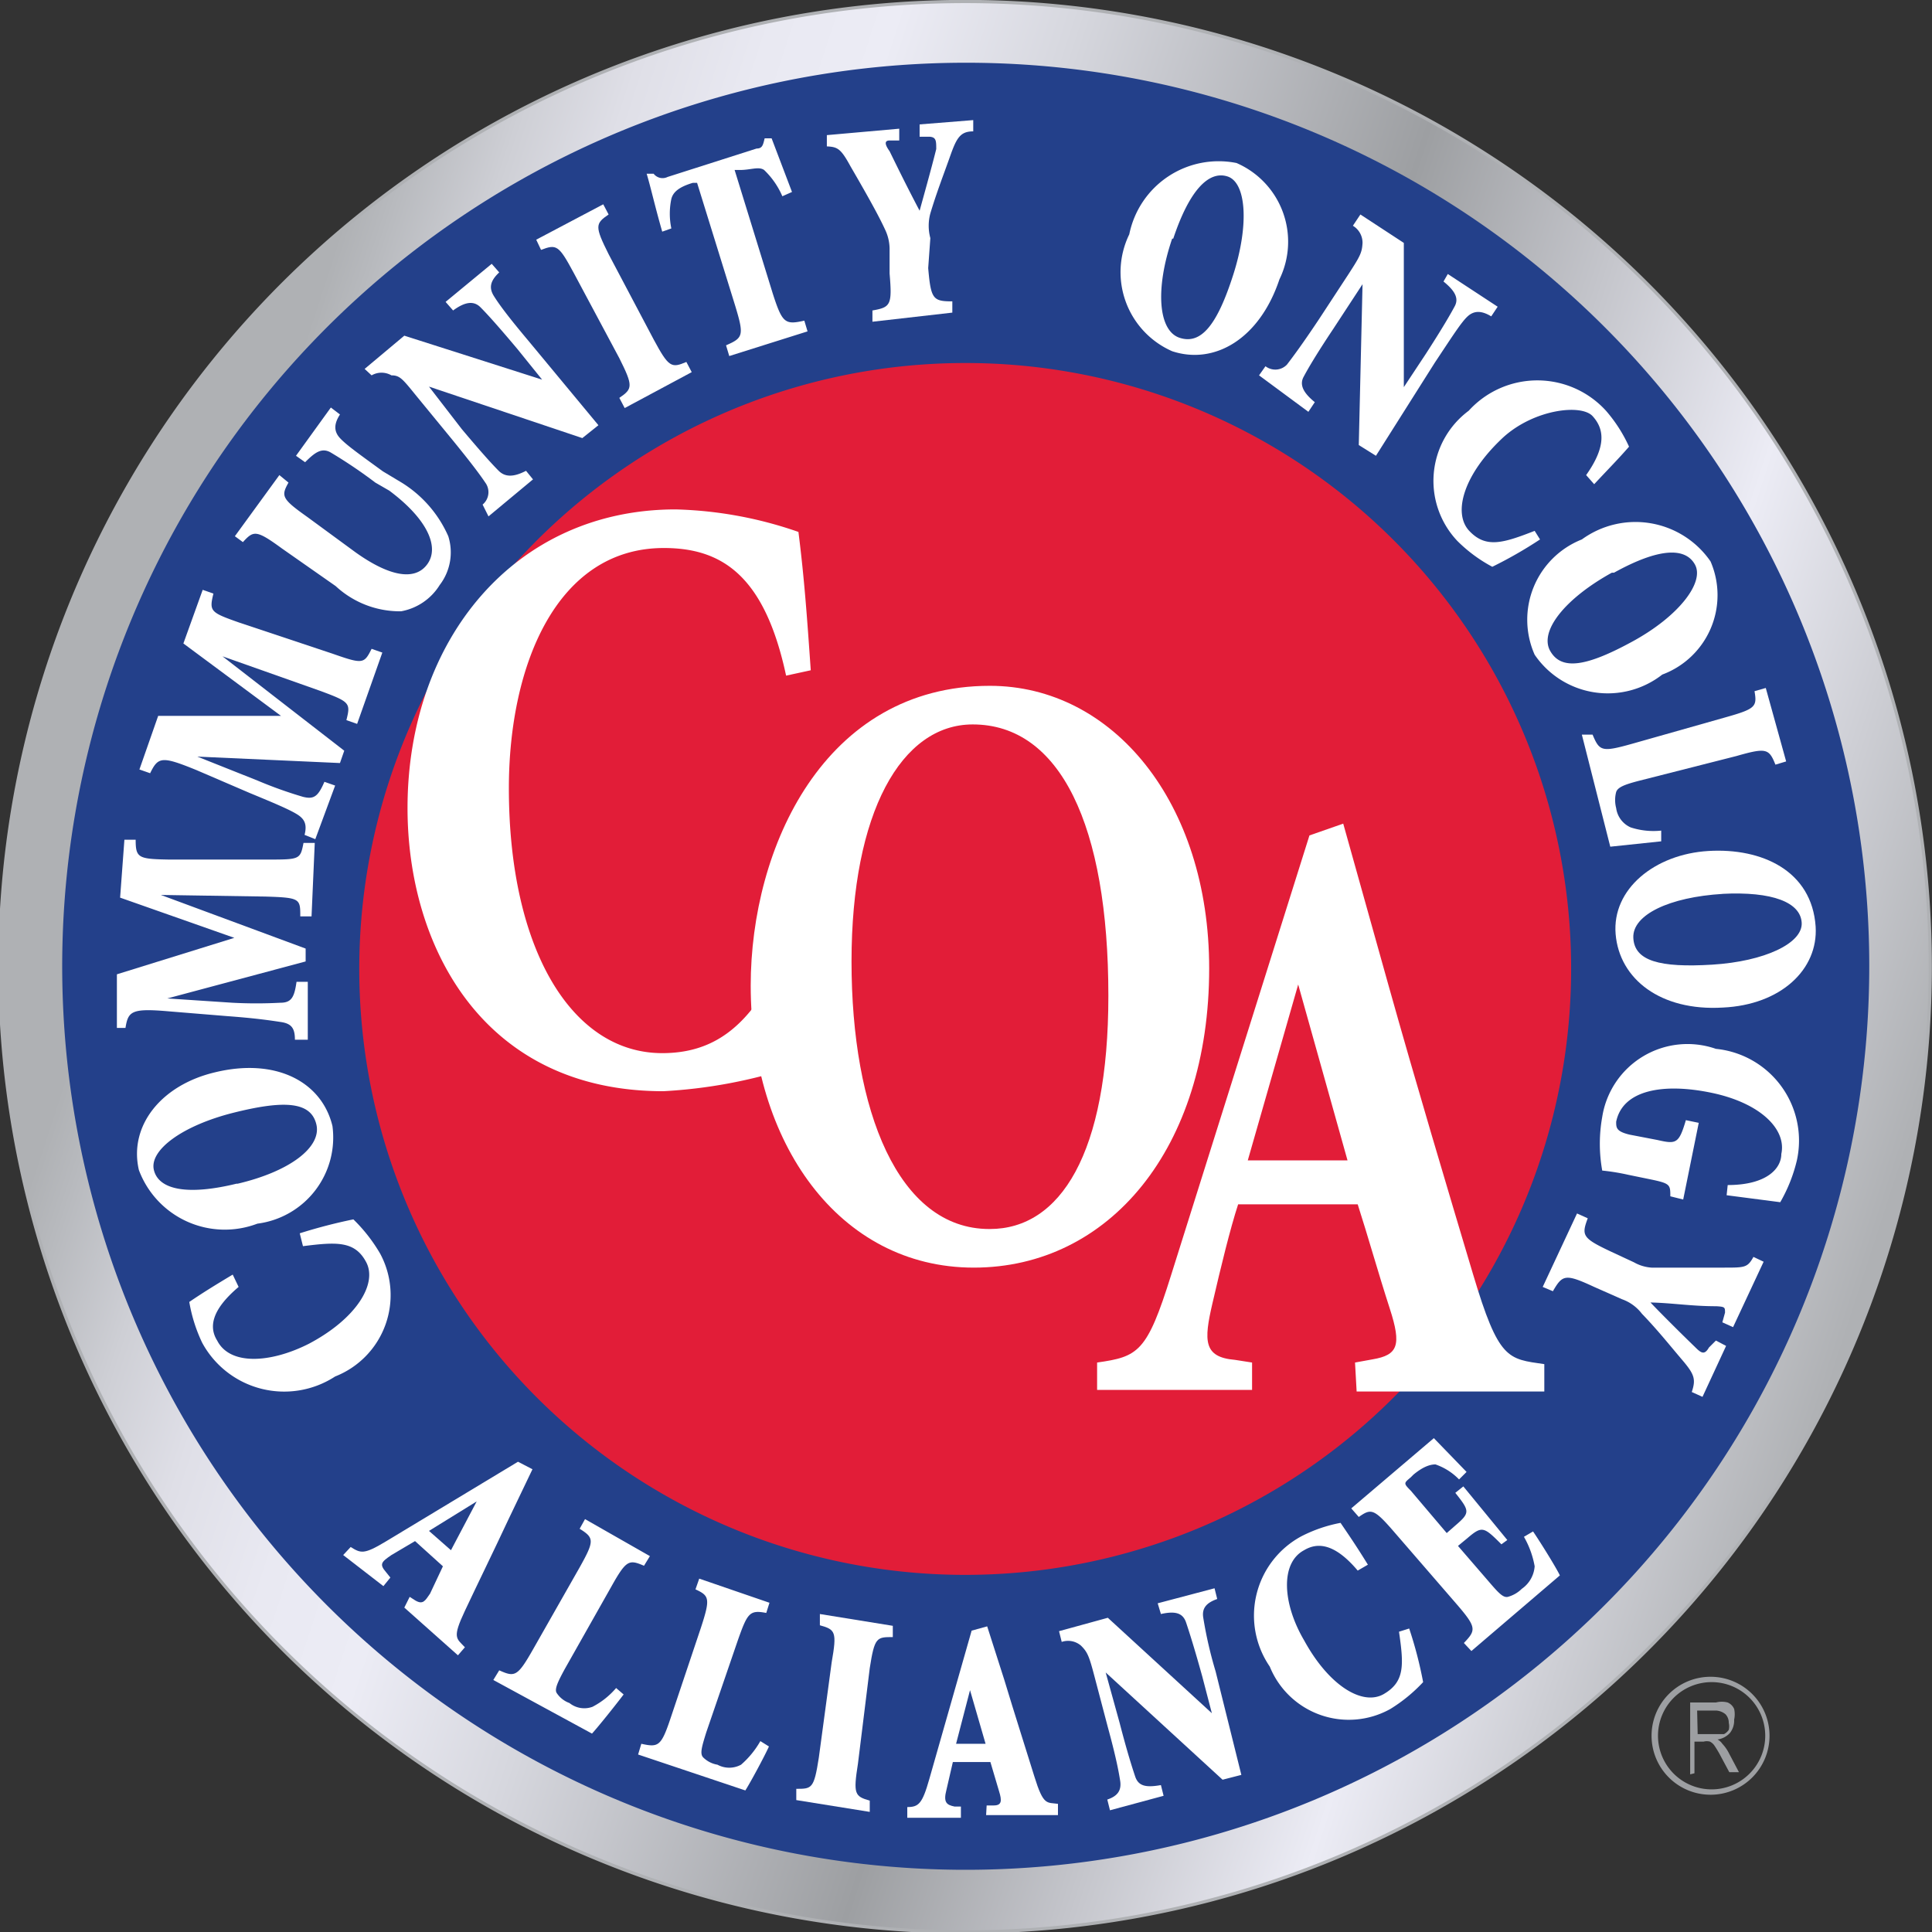
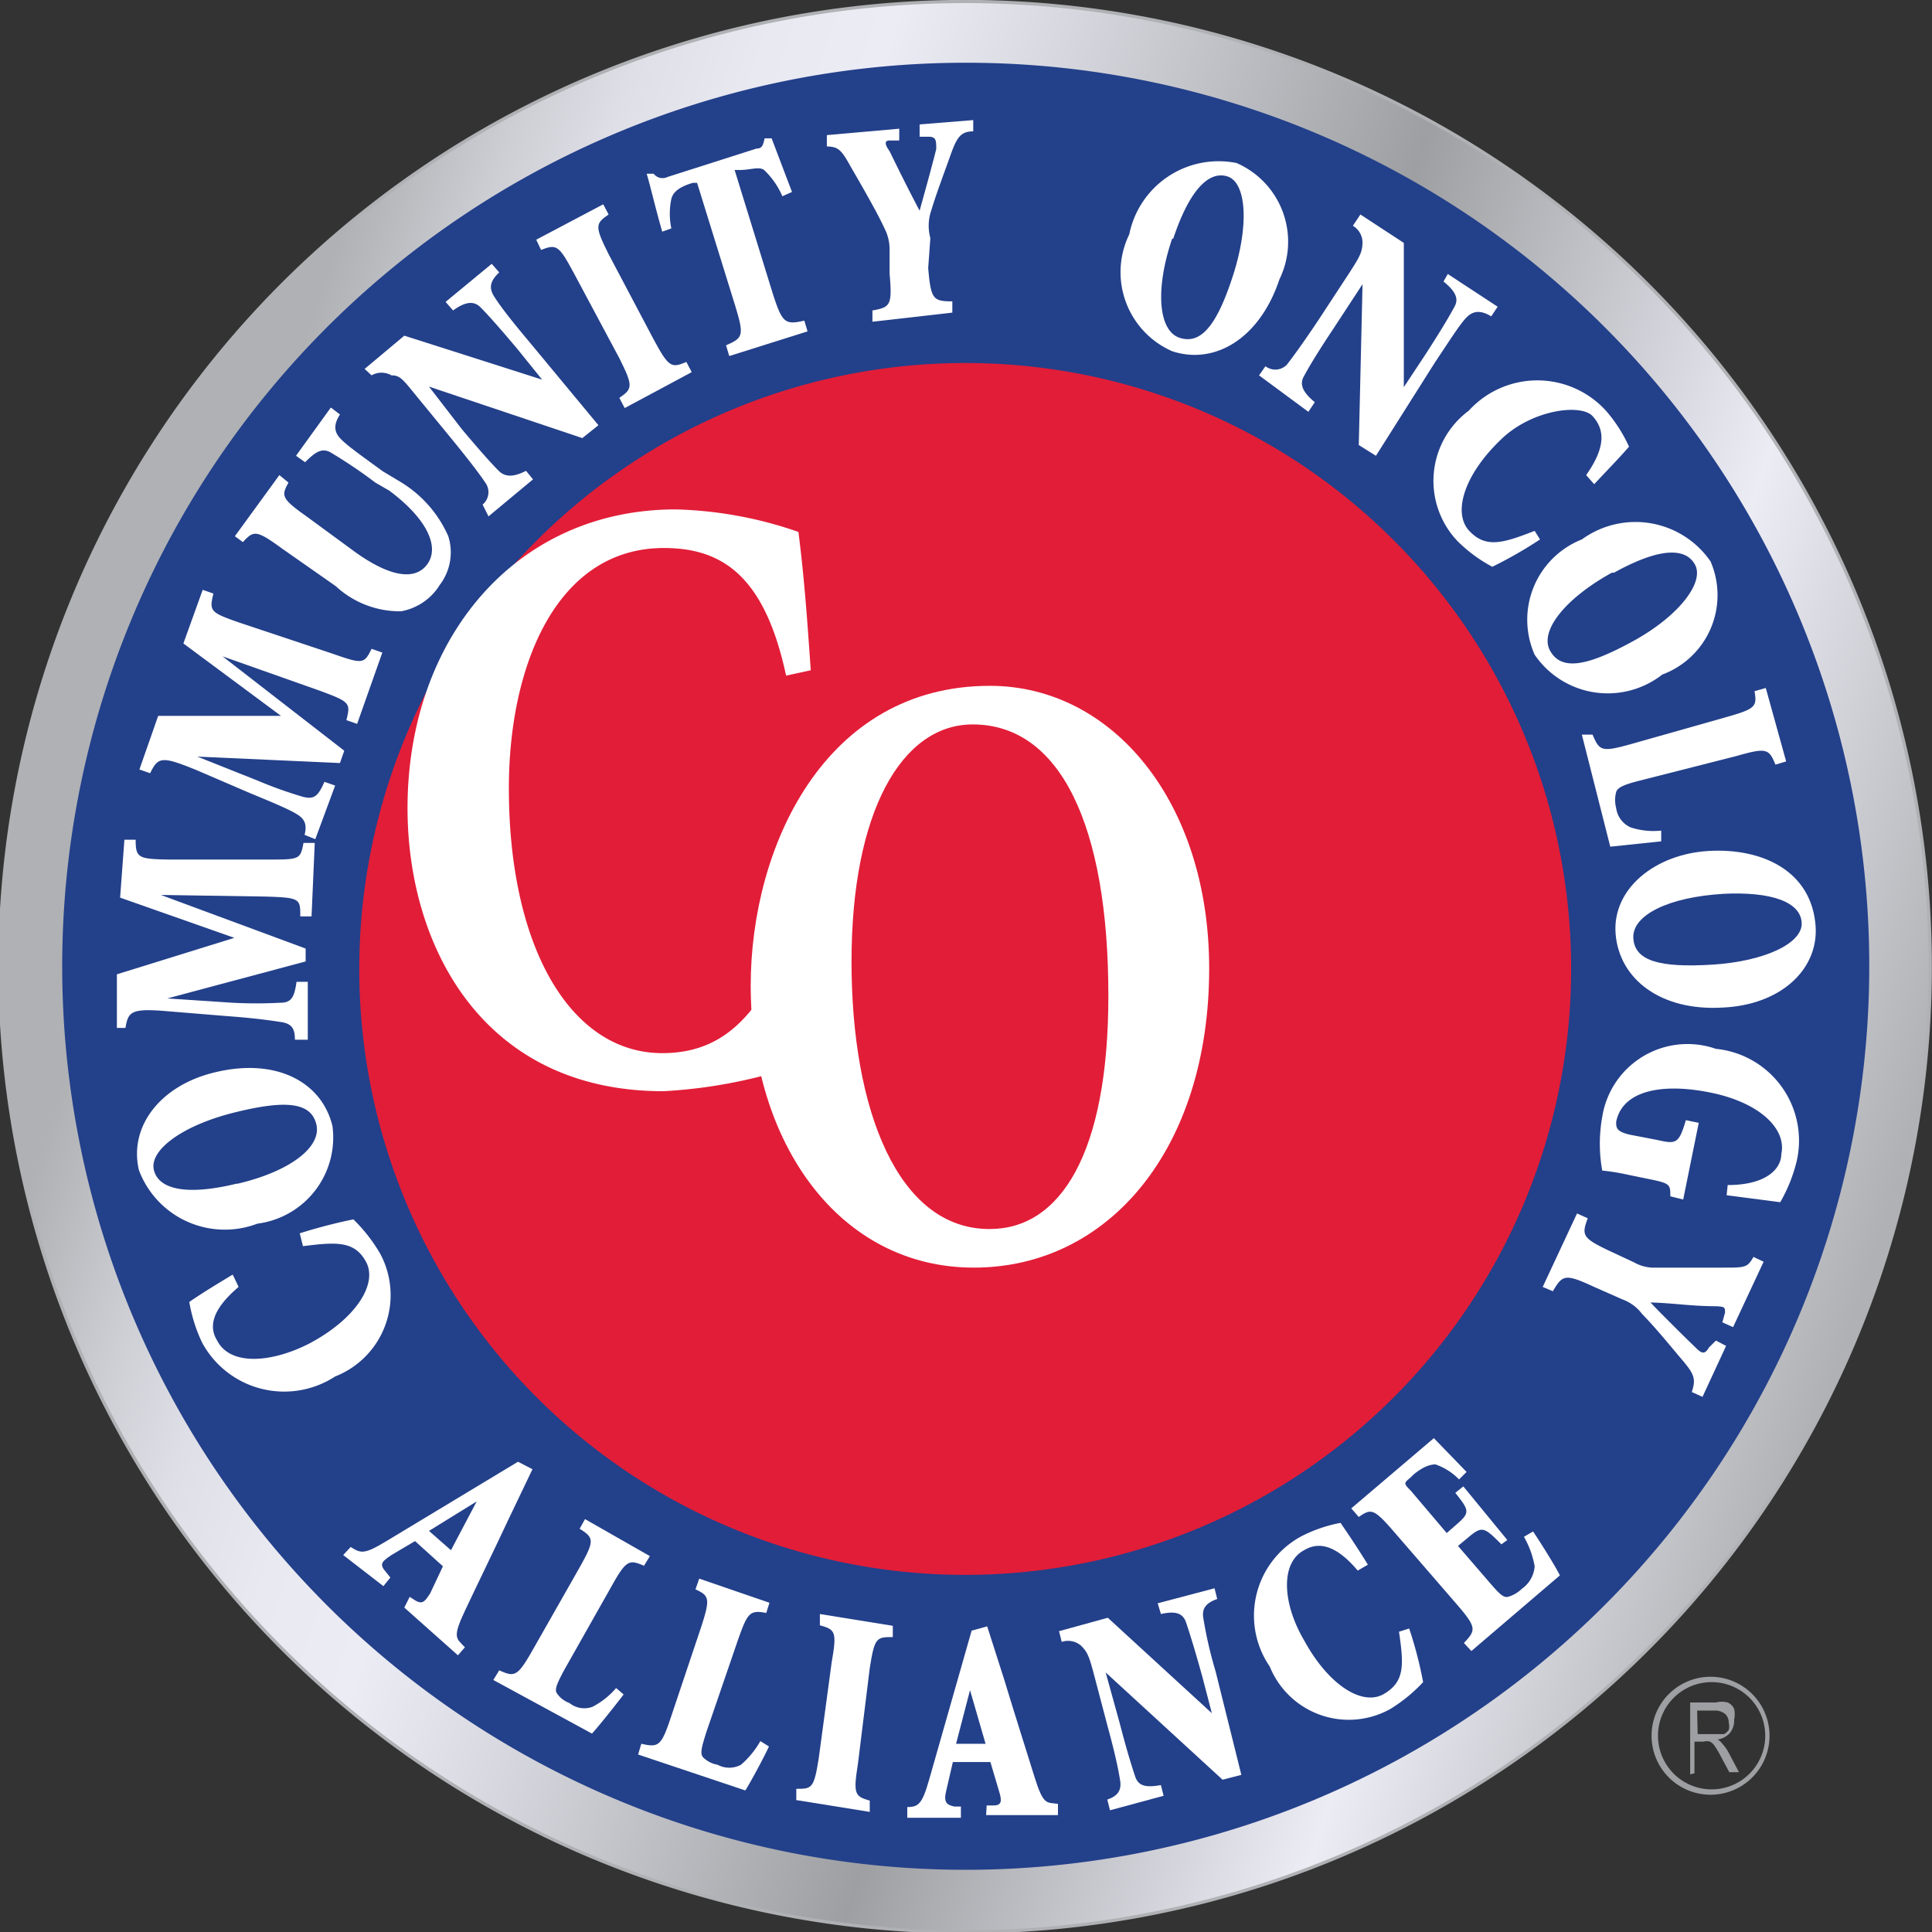
<svg xmlns="http://www.w3.org/2000/svg" viewBox="0 0 36.03 36.03">
  <rect x="0" y="0" width="36.03" height="36.03" fill="#333333" stroke="none" />
  <defs>
    <style>.cls-1{fill:url(#linear-gradient);}.cls-2{fill:none;stroke:#afb1b4;stroke-width:0.06px;}.cls-3{fill:#23408a;}.cls-4{fill:#fff;}.cls-5{fill:#e21d38;}.cls-6{fill:#9d9fa2;}</style>
    <linearGradient id="linear-gradient" x1="12.64" y1="-41.65" x2="48.06" y2="-35.4" gradientTransform="matrix(0.99, 0.14, -0.14, 0.99, -17.33, 52.02)" gradientUnits="userSpaceOnUse">
      <stop offset="0.07" stop-color="#afb1b4" />
      <stop offset="0.09" stop-color="#b7b9bd" />
      <stop offset="0.14" stop-color="#cecfd5" />
      <stop offset="0.19" stop-color="#dfdfe7" />
      <stop offset="0.25" stop-color="#e9e9f2" />
      <stop offset="0.31" stop-color="#ececf5" />
      <stop offset="0.4" stop-color="#d6d7de" />
      <stop offset="0.59" stop-color="#9d9fa2" />
      <stop offset="0.59" stop-color="#9d9fa2" />
      <stop offset="0.81" stop-color="#ececf5" />
      <stop offset="0.99" stop-color="#afb1b4" />
    </linearGradient>
  </defs>
  <g id="Layer_2" data-name="Layer 2">
    <g id="Layer_1-2" data-name="Layer 1">
      <path class="cls-1" d="M35.83,20.48A18,18,0,1,1,20.48.2,18,18,0,0,1,35.83,20.48Z" transform="translate(0 0)" />
      <path class="cls-2" d="M35.83,20.48A18,18,0,1,1,20.48.2,18,18,0,0,1,35.83,20.48Z" transform="translate(0 0)" />
      <path class="cls-3" d="M34.86,18A16.85,16.85,0,1,1,18,1.17,16.84,16.84,0,0,1,34.86,18Z" transform="translate(0 0)" />
      <path class="cls-4" d="M4.45,24c-.52.44-.55.76-.4,1,.24.47,1,.42,1.71.06.89-.47,1.28-1.12,1.07-1.52s-.55-.38-1.18-.3L5.59,23a10,10,0,0,1,1-.26,3,3,0,0,1,.5.64,1.63,1.63,0,0,1-.84,2.29,1.74,1.74,0,0,1-2.48-.63,2.87,2.87,0,0,1-.24-.76c.25-.17.46-.3.81-.51Z" transform="translate(0 0)" />
      <path class="cls-4" d="M4,20c1.14-.28,2,.17,2.2,1A1.62,1.62,0,0,1,4.8,22.82a1.71,1.71,0,0,1-2.21-1C2.4,21,3,20.24,4,20Zm.41,2.08c1-.23,1.59-.69,1.49-1.11s-.58-.46-1.54-.22-1.58.7-1.49,1.07S3.5,22.3,4.43,22.07Z" transform="translate(0 0)" />
      <path class="cls-4" d="M2.32,15.66h.21c0,.34.05.36.62.37l1.83,0c.61,0,.62,0,.68-.31h.21l-.06,1.37H5.6c0-.33,0-.35-.65-.37L3,16.69H3l2.7,1v.24l-2.58.69h0l1.21.08a8.45,8.45,0,0,0,.9,0c.21,0,.26-.11.3-.39h.21l0,1.08H5.5c0-.21-.06-.3-.26-.33s-.46-.07-1-.11l-1.1-.09c-.69-.06-.75,0-.8.31H2.18l0-1,2.19-.68-2.13-.75Z" transform="translate(0 0)" />
      <path class="cls-4" d="M3.78,11l.2.07c-.08.33-.06.35.48.54l1.74.58c.57.2.59.19.73-.09l.2.07L6.66,13.5l-.2-.07c.08-.32.07-.34-.5-.55l-1.81-.64v0L6.42,14l-.08.23-2.66-.12h0l1.13.45a7.87,7.87,0,0,0,.84.3c.2.05.28,0,.4-.28l.2.07-.37,1-.2-.08c.05-.2,0-.3-.15-.39s-.41-.2-.87-.39l-1-.43c-.64-.26-.71-.25-.86.06l-.2-.07.35-1,2.29,0L3.42,12Z" transform="translate(0 0)" />
      <path class="cls-4" d="M5.21,8.86,5.38,9c-.14.25-.13.3.35.64l.9.66c.63.45,1.11.54,1.34.22s0-.84-.71-1.37L7,9a9.1,9.1,0,0,0-.83-.56c-.17-.1-.3,0-.48.18l-.17-.12.65-.9.17.13c-.11.17-.12.31,0,.44s.36.3.8.62L7.49,9a2.23,2.23,0,0,1,.87,1,1,1,0,0,1-.16.91,1.07,1.07,0,0,1-.72.49,1.76,1.76,0,0,1-1.22-.47l-1-.7c-.48-.35-.53-.34-.73-.12L4.38,10Z" transform="translate(0 0)" />
      <path class="cls-4" d="M11.16,7.93l-.3.24L8,7.21H8L8.61,8c.37.44.57.66.69.78s.28.12.51,0l.13.16-.83.69L9,9.41A.3.3,0,0,0,9.05,9c-.1-.15-.28-.39-.64-.83l-.64-.78C7.51,7.07,7.46,7,7.3,7A.37.37,0,0,0,6.93,7L6.8,6.88l.74-.62,2.57.82h0l-.46-.57c-.37-.44-.57-.66-.69-.78s-.28-.11-.51.06l-.14-.16.86-.71.14.16c-.16.15-.2.28-.1.44s.27.39.64.83Z" transform="translate(0 0)" />
      <path class="cls-4" d="M12.19,6.33c.28.52.33.54.61.42l.1.19-1.25.67-.1-.19c.25-.17.26-.22,0-.74l-.85-1.59c-.28-.52-.32-.54-.61-.43L10,4.47l1.25-.66.1.19c-.25.17-.26.22,0,.74Z" transform="translate(0 0)" />
      <path class="cls-4" d="M14.41,5.47c.18.56.23.59.59.51l.06.2-1.46.46-.06-.2c.32-.14.34-.18.17-.74L13,3.41l-.08,0c-.27.08-.37.18-.4.3a1.33,1.33,0,0,0,0,.55l-.17.06c-.13-.45-.21-.81-.29-1.08l.13,0a.21.21,0,0,0,.26.06l1.66-.53c.11,0,.12-.07.15-.19l.13,0,.38,1-.18.08a1.49,1.49,0,0,0-.34-.49c-.1-.07-.25,0-.45,0l-.1,0Z" transform="translate(0 0)" />
      <path class="cls-4" d="M17.31,5c.05.58.09.62.45.62v.21L16.27,6l0-.21c.34-.06.37-.1.32-.69l0-.47a.85.85,0,0,0-.08-.34c-.11-.24-.29-.57-.65-1.19-.18-.33-.24-.36-.44-.37l0-.21,1.35-.12,0,.22-.18,0c-.11,0-.08.09,0,.2.21.43.36.73.56,1.11.06-.22.21-.75.31-1.15,0-.15,0-.22-.12-.23h-.19V2.32l1-.08,0,.21c-.24,0-.31.12-.43.46s-.25.67-.37,1.07a.88.88,0,0,0,0,.46Z" transform="translate(0 0)" />
      <path class="cls-4" d="M23.86,5.21c-.37,1.11-1.21,1.6-2,1.34a1.61,1.61,0,0,1-.8-2.18,1.7,1.7,0,0,1,2-1.33A1.6,1.6,0,0,1,23.86,5.21Zm-2-.76c-.32.94-.26,1.72.14,1.85s.7-.24,1-1.18.24-1.72-.11-1.83S22.18,3.55,21.88,4.45Z" transform="translate(0 0)" />
      <path class="cls-4" d="M25.66,8.5l-.32-.2.07-3h0l-.55.84c-.32.48-.47.74-.55.89s0,.3.21.47l-.12.18L23.48,7l.12-.17A.3.3,0,0,0,24,6.8c.1-.13.28-.37.6-.85l.55-.84c.22-.34.25-.4.26-.58a.37.37,0,0,0-.18-.32L25.37,4l.81.53,0,2.69h0l.41-.62c.31-.48.46-.74.54-.89s0-.29-.21-.46L27,5.11l.93.61-.12.18c-.18-.11-.32-.11-.44,0s-.29.38-.61.86Z" transform="translate(0 0)" />
      <path class="cls-4" d="M29.58,8.86c.39-.55.33-.87.12-1.1s-1.09-.13-1.67.4c-.74.69-.94,1.41-.63,1.74s.63.23,1.22,0l.1.16a8.06,8.06,0,0,1-.89.51,2.75,2.75,0,0,1-.65-.48,1.63,1.63,0,0,1,.21-2.43,1.73,1.73,0,0,1,2.56,0,2.75,2.75,0,0,1,.43.67c-.2.23-.37.4-.65.7Z" transform="translate(0 0)" />
      <path class="cls-4" d="M31,12.58a1.65,1.65,0,0,1-2.38-.37,1.61,1.61,0,0,1,.88-2.15,1.7,1.7,0,0,1,2.4.41A1.58,1.58,0,0,1,31,12.58Zm-.94-1.9c-.87.48-1.36,1.09-1.15,1.46s.68.29,1.54-.18,1.34-1.1,1.16-1.43S30.93,10.22,30.1,10.68Z" transform="translate(0 0)" />
      <path class="cls-4" d="M30.57,14.56c-.27.07-.4.12-.43.21a.59.59,0,0,0,0,.3.46.46,0,0,0,.27.36,1.37,1.37,0,0,0,.57.06l0,.2-.95.1L29.5,13.7l.2,0c.13.31.17.33.74.17l1.73-.49c.57-.16.6-.2.55-.49l.21-.06.38,1.37-.2.06c-.12-.3-.17-.32-.73-.16Z" transform="translate(0 0)" />
      <path class="cls-4" d="M32.13,18.79c-1.16.07-1.93-.53-2-1.37s.73-1.49,1.73-1.55,1.93.37,2,1.41C33.91,18.08,33.21,18.74,32.13,18.79Zm0-2.12c-1,.06-1.69.39-1.67.82s.49.56,1.47.5,1.69-.4,1.67-.78S33.06,16.62,32.11,16.67Z" transform="translate(0 0)" />
      <path class="cls-4" d="M32.22,22.1c.73,0,1-.31,1-.58.1-.46-.39-.95-1.3-1.14s-1.66-.05-1.78.54c0,.11,0,.18.25.24l.52.1c.35.08.4.07.53-.37l.24.05-.29,1.43-.24-.06c0-.22,0-.24-.39-.32l-.39-.08a4.09,4.09,0,0,0-.49-.08,2.83,2.83,0,0,1,0-1A1.61,1.61,0,0,1,32,19.56a1.72,1.72,0,0,1,1.51,2.08,2.9,2.9,0,0,1-.31.78l-1-.13Z" transform="translate(0 0)" />
      <path class="cls-4" d="M29.73,24c-.54-.25-.59-.23-.77.08L28.77,24l.64-1.37.2.09c-.12.32-.1.37.43.62l.43.2a.77.77,0,0,0,.33.1c.26,0,.64,0,1.35,0,.39,0,.44,0,.55-.2l.19.09-.57,1.22-.2-.09.05-.18c0-.1,0-.11-.16-.12-.47,0-.81-.06-1.23-.07.15.16.55.56.84.84.11.11.17.14.25,0L32,25l.19.1-.44.95-.2-.09c.08-.24.05-.33-.18-.6s-.46-.56-.75-.86a.8.8,0,0,0-.37-.27Z" transform="translate(0 0)" />
      <path class="cls-4" d="M7.64,29.78l.11.07c.14.08.18,0,.27-.13l.24-.51-.52-.47L7.3,29c-.19.13-.23.17-.1.32l.08.1-.13.16L6.4,29l.14-.15c.19.12.25.14.65-.1l2.47-1.49.27.14-.45.94c-.28.6-.57,1.19-.81,1.7s-.16.51,0,.68l-.13.15-1-.89ZM8,28.55l.41.36L8.89,28h0Z" transform="translate(0 0)" />
      <path class="cls-4" d="M10.53,31.13c-.13.24-.19.37-.15.44a.48.48,0,0,0,.24.19.44.44,0,0,0,.43.07,1.46,1.46,0,0,0,.44-.35l.14.12c-.12.16-.47.6-.59.73l-1.84-1,.11-.18c.29.13.34.12.63-.39l.87-1.53c.28-.5.27-.55,0-.72l.1-.18,1.21.69-.11.18c-.28-.12-.33-.11-.61.39Z" transform="translate(0 0)" />
      <path class="cls-4" d="M13.17,32.31c-.08.26-.12.39-.06.46a.49.49,0,0,0,.27.14.46.46,0,0,0,.44,0,1.68,1.68,0,0,0,.36-.44l.16.1c-.08.18-.35.68-.44.82l-2-.67.06-.2c.32.07.37.05.55-.49l.56-1.67c.18-.55.16-.6-.1-.72l.07-.2,1.31.45-.06.19c-.31-.06-.35,0-.53.51Z" transform="translate(0 0)" />
      <path class="cls-4" d="M16,32.89c-.09.57-.06.61.22.69l0,.21-1.37-.22,0-.21c.29,0,.33,0,.42-.58L15.51,31c.1-.57.07-.61-.22-.69l0-.21,1.36.22,0,.21c-.3,0-.34,0-.43.58Z" transform="translate(0 0)" />
      <path class="cls-4" d="M18.4,33.67l.13,0c.15,0,.16-.08.1-.27l-.16-.54h-.7l-.12.52c-.06.23,0,.28.15.31h.12v.21l-1,0V33.7c.21,0,.28-.06.41-.52l.79-2.77.29-.08.32,1c.19.63.39,1.25.56,1.8s.23.48.44.51v.21l-1.34,0Zm-.57-1.15h.55l-.29-1h0Z" transform="translate(0 0)" />
      <path class="cls-4" d="M23.15,33.1l-.35.09-2.18-2h0l.26.94c.14.54.23.82.29,1s.2.21.48.16l.05.2-1,.27-.05-.2c.18-.06.27-.16.24-.35s-.08-.45-.23-1l-.25-.95c-.1-.38-.13-.45-.25-.57a.37.37,0,0,0-.36-.07l-.05-.2.91-.25,1.94,1.78h0l-.18-.69c-.15-.54-.24-.82-.3-1s-.2-.22-.47-.16l-.06-.2,1.06-.28.05.2c-.2.07-.29.17-.26.35a7.74,7.74,0,0,0,.23,1Z" transform="translate(0 0)" />
      <path class="cls-4" d="M25.32,29.29c-.43-.51-.75-.53-1-.38-.45.24-.4,1,0,1.68.47.86,1.1,1.23,1.49,1s.37-.54.28-1.16l.19-.06a7.55,7.55,0,0,1,.26,1,2.94,2.94,0,0,1-.61.5,1.59,1.59,0,0,1-2.25-.79,1.68,1.68,0,0,1,.59-2.43,2.68,2.68,0,0,1,.73-.25c.17.25.3.44.51.78Z" transform="translate(0 0)" />
      <path class="cls-4" d="M26,28.57c-.38-.44-.43-.44-.66-.28l-.14-.16,1.54-1.31.61.63-.14.14a1.12,1.12,0,0,0-.44-.28c-.11,0-.24.05-.41.19l-.05.05c-.13.11-.14.11,0,.25l.67.79.16-.14c.28-.24.27-.27,0-.61l.15-.12.82,1L28,28.8c-.33-.33-.36-.35-.64-.11l-.17.14.57.66c.18.21.27.31.36.29a.59.59,0,0,0,.26-.15.56.56,0,0,0,.24-.42,1.69,1.69,0,0,0-.2-.55l.17-.1c.15.22.44.69.5.82l-1.65,1.41-.14-.15c.23-.24.24-.29-.14-.73Z" transform="translate(0 0)" />
      <path class="cls-5" d="M29.3,18.06A11.3,11.3,0,1,1,18,6.77,11.29,11.29,0,0,1,29.3,18.06Z" transform="translate(0 0)" />
-       <path class="cls-4" d="M23.27,21.64h1.86l-.92-3.28h0Zm2,3.77.33-.06c.47-.08.54-.26.32-.94s-.41-1.36-.6-1.95H23.09c-.15.46-.32,1.16-.48,1.85s-.17,1,.42,1.05l.32.05v.51H20.46v-.51c.77-.11.93-.19,1.38-1.63l2.58-8.2.63-.22.84,3c.53,1.89,1.1,3.79,1.58,5.4s.65,1.58,1.33,1.68v.51H25.3Z" transform="translate(0 0)" />
      <path class="cls-4" d="M18.46,12.79c2.29,0,4.09,2.17,4.09,5.27,0,3.36-1.87,5.58-4.39,5.58S14,21.3,14,18.38C14,15.81,15.37,12.79,18.46,12.79Zm0,10.13c1.31,0,2.21-1.4,2.21-4.35,0-3.18-.9-5.06-2.53-5.06-1.33,0-2.26,1.64-2.26,4.42S16.75,22.92,18.45,22.92Z" transform="translate(0 0)" />
      <path class="cls-4" d="M14.66,12.6c-.4-1.87-1.2-2.38-2.28-2.38-2,0-2.89,2.19-2.89,4.48,0,3,1.17,4.94,2.86,4.94,1.28,0,1.93-.88,2.6-2.59l.45.11a25,25,0,0,1-.65,2.75,9.36,9.36,0,0,1-2.38.44C9,20.35,7.6,17.64,7.6,15.07c0-3.14,2-5.57,5-5.57a7.5,7.5,0,0,1,2.29.42c.11.87.16,1.58.23,2.58Z" transform="translate(0 0)" />
      <path class="cls-6" d="M31.92,33.47A1.1,1.1,0,1,1,33,32.38,1.1,1.1,0,0,1,31.92,33.47Zm0-2.1a1,1,0,1,0,1,1A1,1,0,0,0,31.92,31.37Z" transform="translate(0 0)" />
      <path class="cls-6" d="M31.52,33.09V31.75H32a.43.43,0,0,1,.22,0,.23.23,0,0,1,.12.12.46.46,0,0,1,0,.2.37.37,0,0,1-.08.25.39.39,0,0,1-.23.12.24.24,0,0,1,.09.08.74.74,0,0,1,.12.17l.19.36h-.18l-.15-.28a2.12,2.12,0,0,0-.13-.22.23.23,0,0,0-.08-.07.22.22,0,0,0-.12,0h-.17v.59Zm.14-.75H32l.15,0a.24.24,0,0,0,.09-.08.28.28,0,0,0,0-.13.23.23,0,0,0-.06-.16A.3.3,0,0,0,32,31.9h-.35Z" transform="translate(0 0)" />
    </g>
  </g>
</svg>